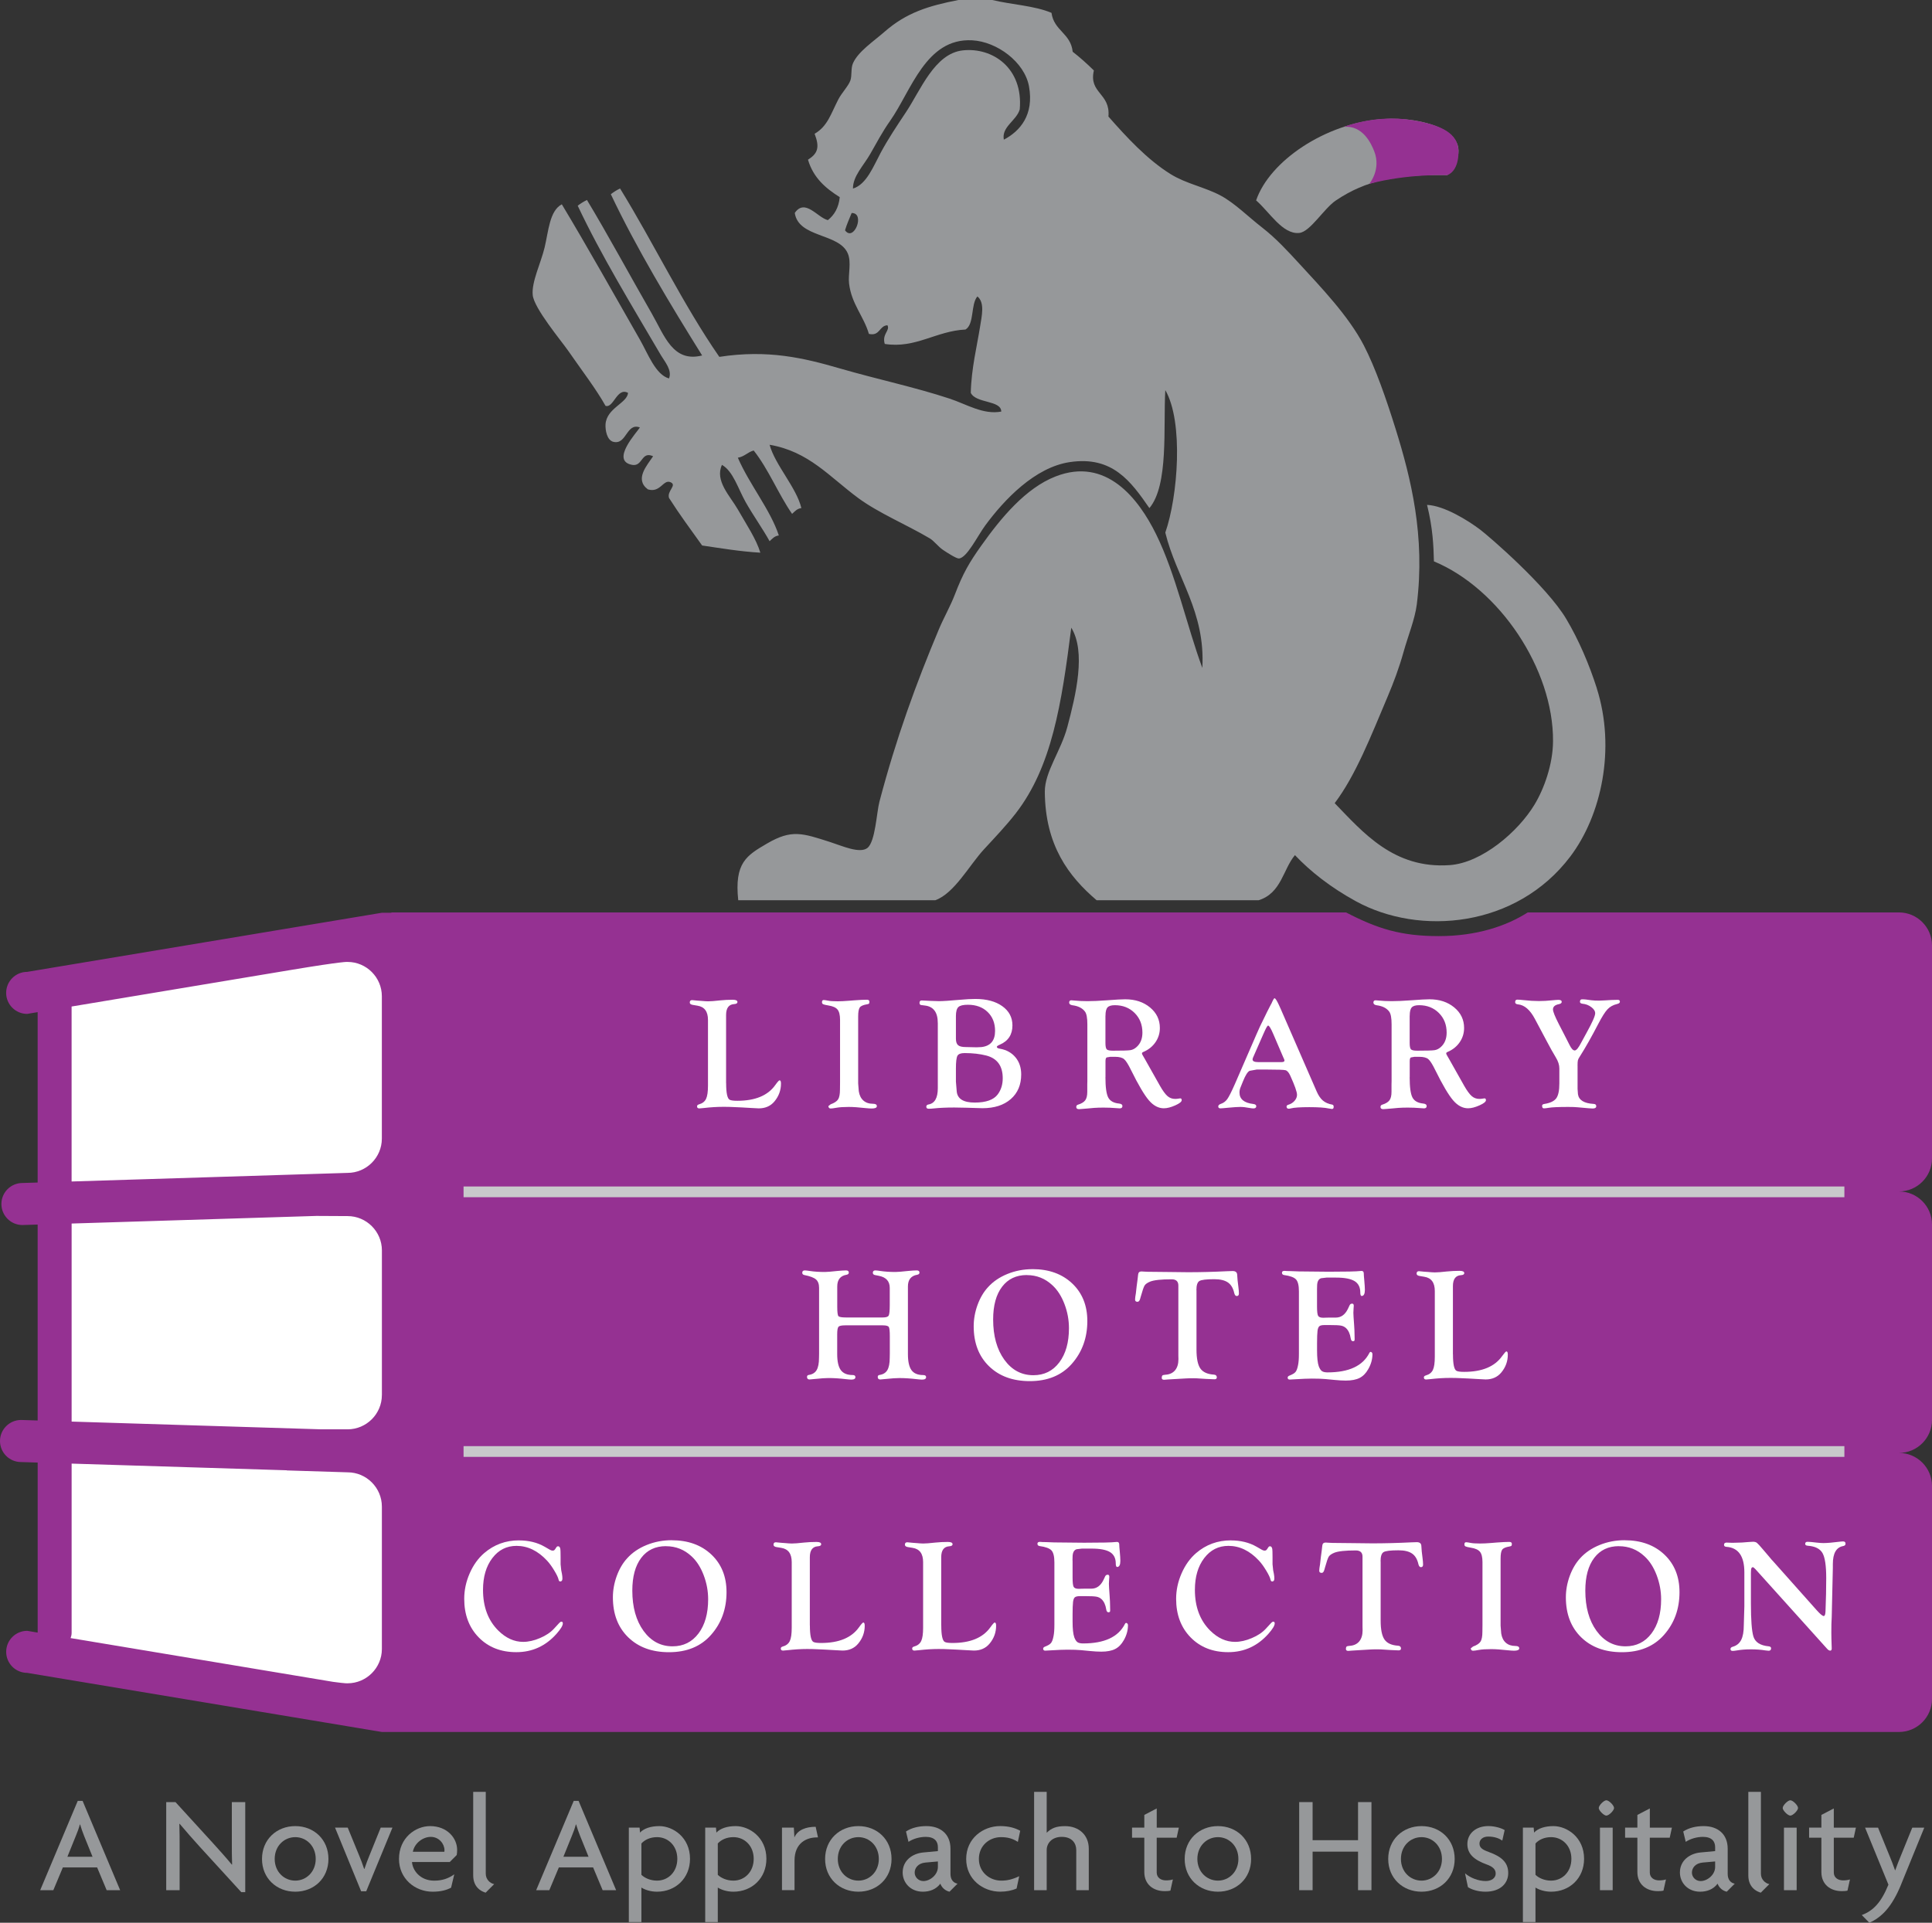
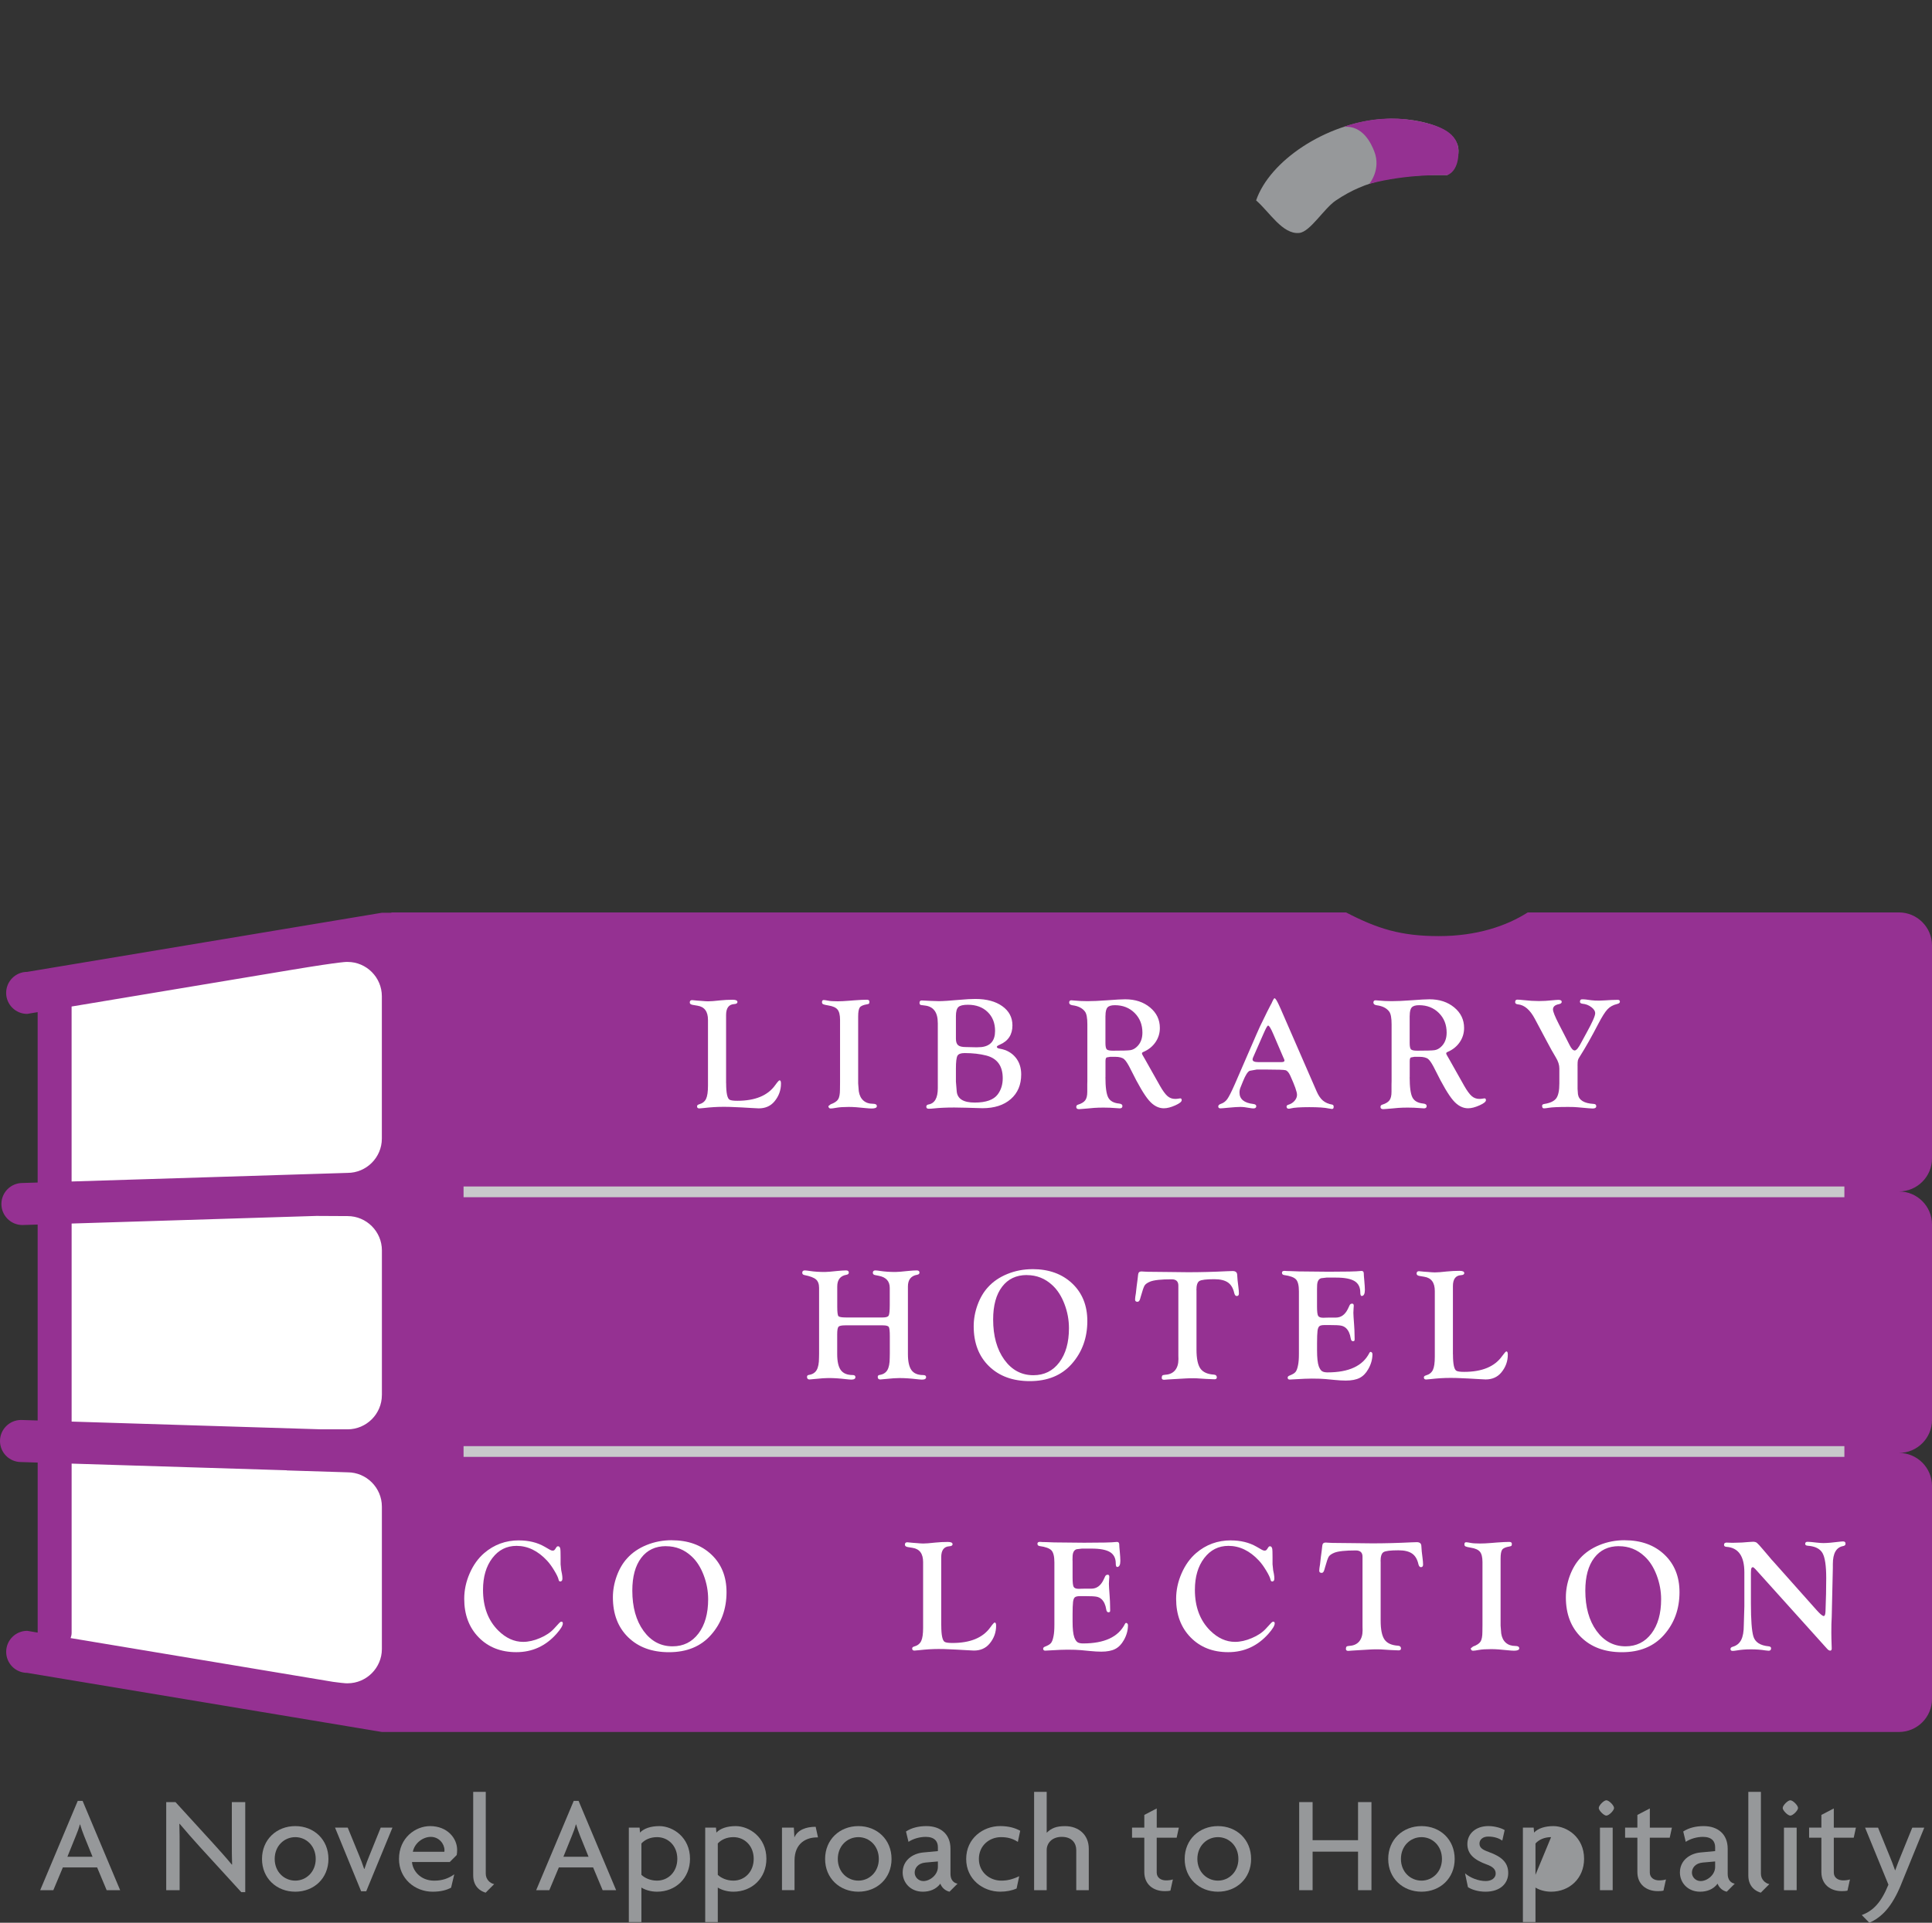
<svg xmlns="http://www.w3.org/2000/svg" id="Layer_1" data-name="Layer 1" viewBox="0 0 70.318 70">
  <rect x="0" y="0" width="70.318" height="70" fill="#333333" stroke="none" />
  <defs>
    <style>
      .cls-1 {
        fill: #953192;
      }

      .cls-1, .cls-2, .cls-3, .cls-4 {
        stroke-width: 0px;
      }

      .cls-2 {
        fill: #fff;
      }

      .cls-3 {
        fill: #c8c9cb;
      }

      .cls-4 {
        fill: #96989a;
      }
    </style>
  </defs>
-   <path class="cls-4" d="M58.116,25.049c-.274-.857-.651-1.745-1.109-2.515-.713-1.199-2.813-3.01-3.131-3.25-.465-.351-1.317-.875-1.936-.903.212.857.235,1.485.25,2.056,2.372.984,4.354,3.916,4.335,6.551-.005.837-.325,1.729-.674,2.305-.595.986-1.91,2.116-3.082,2.202-2.042.147-3.168-1.201-4.191-2.255.764-1.012,1.313-2.426,1.927-3.878.216-.509.42-1.054.579-1.625.162-.581.413-1.19.482-1.729.314-2.484-.211-4.596-.771-6.394-.339-1.086-.731-2.216-1.156-3.039-.552-1.066-1.554-2.111-2.36-2.988-.422-.457-.835-.91-1.35-1.31-.497-.386-.987-.879-1.492-1.152-.58-.313-1.259-.431-1.831-.786-.856-.533-1.607-1.35-2.263-2.096.077-.859-.723-.842-.53-1.678-.244-.24-.498-.469-.771-.681-.07-.675-.682-.761-.771-1.416-.624-.264-1.458-.298-2.168-.471h-1.204c-1.109.215-1.908.464-2.698,1.154-.415.362-.97.728-1.156,1.152-.084.193-.03.442-.095.629-.072.2-.309.442-.435.681-.273.526-.39.981-.866,1.257.191.495.117.717-.241.944.194.662.647,1.043,1.156,1.363-.04.391-.201.653-.433.837-.38-.095-.831-.804-1.204-.262.132.91,1.607.73,1.927,1.469.144.329.008.768.049,1.101.089.748.533,1.186.722,1.834.405.091.37-.297.674-.315.107.195-.207.315-.097.68,1.117.178,1.873-.475,2.939-.524.329-.2.184-.919.433-1.205.279.226.157.715.097,1.101-.107.682-.319,1.528-.338,2.409.189.391,1.109.262,1.109.682-.661.122-1.261-.268-1.878-.471-1.278-.422-2.607-.697-3.999-1.101-1.301-.378-2.614-.693-4.384-.42-1.325-1.912-2.377-4.121-3.613-6.13-.122.058-.234.129-.336.209.922,1.949,2.161,4.007,3.323,5.87-1.062.269-1.371-.721-1.83-1.521-.766-1.332-1.624-2.92-2.362-4.14-.122.06-.234.129-.336.209.845,1.796,1.977,3.648,3.034,5.452.132.224.41.535.289.837-.49-.135-.768-.903-1.06-1.414-.907-1.583-1.893-3.348-2.842-4.926-.447.235-.483.974-.626,1.572-.137.57-.478,1.25-.433,1.729.044.48,1.03,1.654,1.3,2.043.514.742,1.009,1.383,1.35,1.993.296.096.413-.688.818-.473-.02.373-.788.555-.818,1.154-.01.186.044.571.288.63.485.115.47-.71.963-.524-.105.173-1.08,1.208-.288,1.361.398.078.33-.513.769-.313-.217.329-.687.835-.192,1.205.453.142.56-.369.82-.262.263.109-.135.318-.048.577.381.599.796,1.159,1.204,1.729.694.102,1.373.218,2.119.262-.146-.491-.507-1.026-.818-1.572-.286-.497-.848-1.046-.579-1.625.411.235.584.864.866,1.363.279.491.619.966.868,1.416.095-.087.177-.191.336-.209-.309-.941-1.065-1.845-1.492-2.831.237-.036.358-.204.577-.262.543.686.893,1.579,1.397,2.307.097-.087.179-.191.338-.211-.179-.75-.96-1.574-1.156-2.305,1.427.246,2.161,1.152,3.226,1.94.737.544,1.775.977,2.602,1.467.16.095.301.297.482.42.136.093.487.318.577.313.291-.013.682-.823.963-1.205.689-.935,1.805-2.118,3.083-2.305,1.549-.228,2.216.702,2.89,1.676.707-.841.502-2.944.579-4.296.672,1.161.458,3.874,0,5.188.408,1.663,1.462,2.868,1.348,4.926-.562-1.516-.96-3.403-1.686-4.873-.634-1.286-1.81-2.822-3.66-2.096-1.087.426-1.979,1.503-2.698,2.515-.437.615-.667,1.006-.963,1.782-.162.422-.405.846-.579,1.259-.835,1.989-1.555,3.959-2.168,6.289-.102.389-.146,1.443-.433,1.676-.276.224-.938-.078-1.348-.209-1.022-.326-1.408-.477-2.313.053-.747.436-1.186.704-1.044,2.061h7.176c.694-.255,1.23-1.267,1.767-1.851.39-.422.814-.868,1.157-1.31,1.314-1.696,1.669-3.974,2.022-6.76.54.879.172,2.433-.144,3.616-.232.873-.824,1.63-.819,2.358.013,1.948.868,3.081,1.886,3.948h5.898c.83-.262.884-1.125,1.32-1.642.557.589,1.289,1.169,2.216,1.678,2.323,1.274,5.846.963,7.804-1.625,1.135-1.5,1.664-3.932.964-6.132ZM30.756,8.385c.065-.226.159-.422.241-.63.508-.011.08,1.073-.241.63ZM36.536,5.084c-.089-.471.458-.686.579-1.101.132-1.514-.997-2.265-2.071-2.149-1.03.111-1.54,1.456-2.072,2.253-.333.5-.652.979-.915,1.468-.271.506-.52,1.161-1.012,1.31-.005-.448.376-.822.627-1.257.229-.399.438-.802.723-1.206.773-1.097,1.299-3.021,2.985-2.935.905.047,1.91.79,2.072,1.678.187,1.034-.321,1.629-.917,1.94Z" />
  <path class="cls-4" d="M50.317,4.334c1.441-.105,3.7.462,2.36,2.041-1.86-.027-2.946.178-4.053.921-.435.29-.935,1.141-1.332,1.184-.607.069-1.095-.773-1.574-1.184.49-1.433,2.515-2.809,4.599-2.963Z" />
  <polygon class="cls-2" points="1.868 35.969 14.91 34.149 14.91 61.827 1.868 60.538 1.868 35.969" />
  <path class="cls-1" d="M70.318,42.177v-7.759c0-.66-.54-1.2-1.2-1.2h-13.514c-.769.492-1.852.862-3.236.862h0c-1.373,0-2.228-.265-3.376-.862H14.264l-.039.012h-.327l-12.909,2.152c-.422,0-.765.343-.765.765s.342.765.765.765l.381-.064v6.203l-.554.017c-.423,0-.765.343-.765.765s.343.765.765.765l.554-.017v7.133l-.606-.019C.343,51.697,0,52.04,0,52.462s.343.765.765.765l.606.019v6.19l-.381-.064c-.422,0-.765.343-.765.765s.342.765.765.765l12.909,2.152h55.219c.66,0,1.2-.54,1.2-1.2v-7.759c0-.66-.54-1.2-1.2-1.2.66,0,1.2-.54,1.2-1.2v-7.119c0-.66-.54-1.2-1.2-1.2.66,0,1.2-.54,1.2-1.2ZM2.606,36.643l7.971-1.329c1.97-.328,2.073-.294,2.073-.294.687,0,1.248.562,1.248,1.248v5.184c0,.687-.562,1.248-1.248,1.248l-2.214.069h0s-7.83.244-7.83.244v-6.37ZM13.899,60.034c0,.687-.562,1.248-1.248,1.248,0,0-.041.013-.528-.053l-9.553-1.593c.022-.06.037-.124.037-.191v-6.161l7.83.243v.005l2.214.069c.687,0,1.248.562,1.248,1.248v5.184ZM13.899,50.788c0,.687-.562,1.248-1.248,1.248h-.955l-9.089-.282v-7.21l8.91-.277,1.135.006c.687,0,1.248.562,1.248,1.248v5.267Z" />
  <rect class="cls-3" x="16.872" y="52.648" width="50.257" height=".391" />
  <g>
    <path class="cls-4" d="M3.882,68.814l-.347-.829h-1.247l-.347.829h-.478l1.367-3.252h.176l1.367,3.252h-.493ZM3.052,66.813c-.045-.106-.095-.257-.136-.392h-.01c-.035.135-.09.286-.136.392l-.317.784h.915l-.317-.784Z" />
    <path class="cls-4" d="M8.78,68.884l-1.503-1.644c-.241-.262-.518-.583-.739-.844l-.01.005c.01.291.01.563.01.804v1.609h-.488v-3.207h.337l1.377,1.508c.186.206.478.528.674.769l.01-.005c-.01-.246-.01-.523-.01-.754v-1.518h.488v3.278h-.146Z" />
    <path class="cls-4" d="M10.747,68.869c-.679,0-1.211-.488-1.211-1.191,0-.709.533-1.197,1.211-1.197s1.207.487,1.207,1.197c0,.704-.528,1.191-1.207,1.191ZM10.747,66.883c-.402,0-.749.317-.749.794,0,.472.347.789.749.789.397,0,.744-.317.744-.789,0-.478-.347-.794-.744-.794Z" />
    <path class="cls-4" d="M13.33,68.854h-.186l-.95-2.318h.462l.412,1.006c.06.146.131.327.186.498h.01c.055-.171.126-.352.186-.498l.407-1.006h.427l-.955,2.318Z" />
    <path class="cls-4" d="M16.625,67.532l-.257.257h-1.372c.015.281.277.678.809.678.291,0,.518-.08.729-.231l-.116.487c-.161.085-.367.146-.674.146-.649,0-1.222-.483-1.222-1.191,0-.774.603-1.197,1.131-1.197.628,0,.985.442.985.865,0,.07-.005.136-.015.186ZM15.68,66.873c-.286,0-.593.226-.654.543h1.146c.005-.02.005-.04.005-.06,0-.226-.196-.483-.498-.483Z" />
    <path class="cls-4" d="M17.676,68.904c-.151-.04-.453-.191-.453-.628v-3.041h.457v2.981c0,.211.166.352.307.377l-.312.312Z" />
    <path class="cls-4" d="M21.934,68.814l-.347-.829h-1.247l-.347.829h-.478l1.367-3.252h.176l1.367,3.252h-.493ZM21.105,66.813c-.045-.106-.095-.257-.136-.392h-.01c-.035.135-.09.286-.136.392l-.317.784h.915l-.317-.784Z" />
    <path class="cls-4" d="M23.913,68.869c-.246,0-.452-.076-.568-.151v1.257h-.458v-3.439h.392l.015.181c.141-.151.392-.236.704-.236.488,0,1.116.402,1.116,1.191,0,.704-.523,1.197-1.202,1.197ZM23.913,66.883c-.246,0-.447.095-.568.231v1.141c.121.116.327.211.568.211.407,0,.739-.317.739-.794,0-.473-.332-.789-.739-.789Z" />
    <path class="cls-4" d="M26.693,68.869c-.246,0-.452-.076-.568-.151v1.257h-.458v-3.439h.392l.015.181c.141-.151.392-.236.704-.236.488,0,1.116.402,1.116,1.191,0,.704-.523,1.197-1.202,1.197ZM26.693,66.883c-.246,0-.447.095-.568.231v1.141c.121.116.327.211.568.211.407,0,.739-.317.739-.794,0-.473-.332-.789-.739-.789Z" />
    <path class="cls-4" d="M29.727,66.893c-.367,0-.809.196-.809.844v1.076h-.457v-2.277h.432l.02.357c.121-.281.432-.387.774-.387l.085.387h-.045Z" />
    <path class="cls-4" d="M31.242,68.869c-.679,0-1.211-.488-1.211-1.191,0-.709.533-1.197,1.211-1.197s1.207.487,1.207,1.197c0,.704-.528,1.191-1.207,1.191ZM31.242,66.883c-.402,0-.749.317-.749.794,0,.472.347.789.749.789.397,0,.744-.317.744-.789,0-.478-.347-.794-.744-.794Z" />
    <path class="cls-4" d="M34.558,68.869c-.156-.035-.282-.151-.332-.292-.161.211-.392.292-.638.292-.453,0-.734-.332-.734-.699,0-.442.362-.693.749-.729l.533-.05v-.146c0-.206-.121-.372-.442-.372-.226,0-.462.071-.628.181l-.091-.377c.206-.136.468-.196.744-.196.508,0,.875.286.875.824v.92c0,.206.111.327.257.352l-.292.292ZM34.136,67.768l-.453.04c-.271.025-.392.201-.392.367,0,.161.136.307.317.307.241,0,.528-.226.528-.513v-.201Z" />
    <path class="cls-4" d="M37.045,67.054c-.206-.131-.392-.171-.613-.171-.417,0-.804.302-.804.794,0,.487.397.789.814.789.211,0,.397-.04.654-.161l-.095.447c-.166.075-.372.116-.598.116-.624,0-1.237-.447-1.237-1.191,0-.749.613-1.197,1.237-1.197.302,0,.538.065.729.171l-.085.403Z" />
    <path class="cls-4" d="M39.172,68.814v-1.463c0-.236-.146-.478-.528-.478-.367,0-.548.241-.548.478v1.463h-.458v-3.579h.458s0,1.498,0,1.488c.166-.161.337-.241.668-.241.498,0,.864.317.864.824v1.508h-.457Z" />
    <path class="cls-4" d="M42.824,66.903h-.724v1.267c0,.186.151.287.337.287.095,0,.181-.01.252-.035l-.09.407c-.05.015-.116.02-.206.02-.412,0-.744-.241-.744-.694v-1.252h-.447v-.367h.447v-.462l.452-.236v.699h.805l-.08.367Z" />
    <path class="cls-4" d="M44.329,68.869c-.678,0-1.211-.488-1.211-1.191,0-.709.533-1.197,1.211-1.197s1.207.487,1.207,1.197c0,.704-.528,1.191-1.207,1.191ZM44.329,66.883c-.402,0-.749.317-.749.794,0,.472.347.789.749.789.397,0,.744-.317.744-.789,0-.478-.347-.794-.744-.794Z" />
    <path class="cls-4" d="M49.428,68.814v-1.403h-1.654v1.403h-.488v-3.207h.488v1.387h1.654v-1.387h.488v3.207h-.488Z" />
    <path class="cls-4" d="M51.738,68.869c-.679,0-1.212-.488-1.212-1.191,0-.709.533-1.197,1.212-1.197s1.207.487,1.207,1.197c0,.704-.528,1.191-1.207,1.191ZM51.738,66.883c-.402,0-.749.317-.749.794,0,.472.347.789.749.789.397,0,.744-.317.744-.789,0-.478-.347-.794-.744-.794Z" />
    <path class="cls-4" d="M54.066,68.869c-.266,0-.503-.076-.638-.166l-.106-.503c.186.161.478.281.754.281.216,0,.362-.116.362-.271,0-.161-.116-.257-.327-.332-.453-.166-.704-.377-.704-.744,0-.382.312-.654.764-.654.262,0,.508.09.593.146l-.086.382c-.101-.07-.266-.146-.513-.146-.191,0-.317.106-.317.257,0,.146.106.221.332.302.458.166.714.372.714.769,0,.367-.276.679-.829.679Z" />
-     <path class="cls-4" d="M56.454,68.869c-.246,0-.453-.076-.568-.151v1.257h-.458v-3.439h.392l.015.181c.14-.151.392-.236.704-.236.488,0,1.116.402,1.116,1.191,0,.704-.523,1.197-1.202,1.197ZM56.454,66.883c-.246,0-.447.095-.568.231v1.141c.121.116.327.211.568.211.407,0,.739-.317.739-.794,0-.473-.332-.789-.739-.789Z" />
+     <path class="cls-4" d="M56.454,68.869c-.246,0-.453-.076-.568-.151v1.257h-.458v-3.439h.392l.015.181c.14-.151.392-.236.704-.236.488,0,1.116.402,1.116,1.191,0,.704-.523,1.197-1.202,1.197ZM56.454,66.883c-.246,0-.447.095-.568.231v1.141Z" />
    <path class="cls-4" d="M58.465,66.099c-.09,0-.276-.186-.276-.277,0-.095.186-.281.276-.281.095,0,.281.186.281.281,0,.09-.186.277-.281.277ZM58.233,68.814v-2.277h.463v2.277h-.463Z" />
    <path class="cls-4" d="M60.771,66.903h-.724v1.267c0,.186.151.287.337.287.095,0,.181-.01.251-.035l-.09.407c-.05.015-.116.02-.206.02-.412,0-.744-.241-.744-.694v-1.252h-.447v-.367h.447v-.462l.453-.236v.699h.804l-.08.367Z" />
    <path class="cls-4" d="M62.847,68.869c-.156-.035-.282-.151-.332-.292-.161.211-.392.292-.638.292-.453,0-.734-.332-.734-.699,0-.442.362-.693.749-.729l.533-.05v-.146c0-.206-.121-.372-.442-.372-.226,0-.463.071-.628.181l-.091-.377c.207-.136.468-.196.744-.196.508,0,.874.286.874.824v.92c0,.206.111.327.257.352l-.291.292ZM62.425,67.768l-.453.04c-.272.025-.392.201-.392.367,0,.161.135.307.317.307.241,0,.528-.226.528-.513v-.201Z" />
    <path class="cls-4" d="M64.086,68.904c-.151-.04-.453-.191-.453-.628v-3.041h.458v2.981c0,.211.166.352.307.377l-.312.312Z" />
    <path class="cls-4" d="M65.161,66.099c-.091,0-.277-.186-.277-.277,0-.095.186-.281.277-.281.095,0,.281.186.281.281,0,.09-.186.277-.281.277ZM64.93,68.814v-2.277h.462v2.277h-.462Z" />
    <path class="cls-4" d="M67.468,66.903h-.724v1.267c0,.186.151.287.337.287.095,0,.181-.01.251-.035l-.09.407c-.05.015-.116.02-.206.02-.412,0-.744-.241-.744-.694v-1.252h-.447v-.367h.447v-.462l.452-.236v.699h.805l-.08.367Z" />
    <path class="cls-4" d="M69.2,68.592c-.342.839-.714,1.207-1.162,1.408l-.276-.281c.417-.156.704-.453.97-1.106l-.85-2.076h.472l.422,1.036c.061.145.131.327.196.513h.01c.06-.176.13-.347.191-.498l.427-1.051h.437l-.839,2.056Z" />
  </g>
  <rect class="cls-3" x="16.872" y="43.195" width="50.257" height=".391" />
  <g>
    <path class="cls-2" d="M26.429,39.437c0,.357.043.557.129.601.048.025.141.037.28.037.648,0,1.107-.19,1.378-.571.083-.116.136-.174.157-.174.035,0,.052.039.052.118,0,.243-.079.46-.238.651-.14.168-.33.252-.571.252-.05,0-.141-.005-.272-.014-.034-.002-.149-.008-.344-.02l-.313-.014c-.105-.006-.225-.008-.359-.008-.222,0-.461.014-.717.044-.078.009-.131.014-.158.014-.056,0-.083-.025-.083-.076,0-.035.025-.059.074-.073.123-.034.207-.101.254-.199.047-.098.07-.259.07-.482v-2.392c0-.305-.127-.478-.382-.518l-.172-.029c-.073-.012-.109-.041-.109-.087,0-.058.029-.087.086-.087.019,0,.047.003.083.008.027.002.064.006.112.011l.124.008c.117.011.204.017.261.017.092,0,.238-.011.44-.034.149-.015.302-.023.457-.023.115,0,.172.027.172.082,0,.047-.041.072-.123.076-.193.013-.29.146-.29.398v2.486Z" />
    <path class="cls-2" d="M31.234,39.442l.023.287c.023.147.079.26.168.338.089.078.205.117.349.117.094,0,.14.029.14.087,0,.056-.062.085-.186.085-.053,0-.13-.005-.229-.015-.249-.028-.45-.042-.605-.042-.191,0-.342.01-.453.03-.096.018-.165.027-.207.027-.042,0-.069-.02-.08-.062l-.006-.023.083-.067c.138-.05.229-.11.274-.182.045-.072.067-.19.067-.357l.003-.255v-2.282c0-.176-.031-.301-.092-.375-.061-.074-.173-.124-.336-.149-.097-.016-.16-.031-.188-.045-.028-.014-.042-.039-.042-.074,0-.054.023-.081.069-.078.034.002.086.009.155.023.069.015.185.023.347.023.107,0,.24-.006.399-.019l.209-.016c.197-.015.348-.022.453-.022.063,0,.095.023.095.07,0,.035-.005.058-.014.07s-.034.02-.072.026c-.138.023-.226.061-.265.115s-.059.162-.059.327v2.439Z" />
    <path class="cls-2" d="M34.132,37.24c0-.386-.157-.597-.47-.633l-.132-.017c-.042-.004-.063-.031-.063-.082,0-.056.027-.085.08-.085l.072.003.215.011c.178.008.292.011.341.011.138,0,.389-.016.755-.049.226-.021.416-.031.571-.031.407,0,.734.088.979.263s.369.408.369.7c0,.335-.153.569-.459.701-.071.031-.107.056-.109.078-.002.034.035.057.112.069.239.042.428.147.567.314.139.167.208.375.208.623,0,.378-.127.677-.38.898-.254.221-.596.331-1.029.331l-.582-.017-.447-.008c-.287,0-.535.011-.746.034-.065.008-.126.011-.184.011s-.086-.025-.086-.076c0-.043.026-.069.078-.079.227-.038.341-.236.341-.593v-2.377ZM34.792,36.992v.823c0,.113.027.192.08.237.053.045.147.067.281.067l.396.009.178-.009c.327-.04.49-.236.49-.588,0-.285-.091-.515-.272-.69-.182-.175-.421-.262-.717-.262-.172,0-.288.028-.347.084-.059.056-.089.166-.089.329ZM34.792,38.901v.475l.009.109.02.243c.023.275.241.412.655.412.408,0,.687-.098.836-.295.123-.164.184-.361.184-.59,0-.449-.2-.724-.601-.828-.232-.059-.494-.089-.787-.089-.138,0-.225.033-.261.099-.036.066-.055.22-.055.463Z" />
    <path class="cls-2" d="M40.234,39.216c0,.363.034.609.101.738.067.129.199.203.396.222.08.008.121.039.121.093s-.033.082-.098.082c-.021,0-.06-.003-.117-.008-.164-.014-.323-.02-.476-.02-.128,0-.242.004-.341.011l-.241.022-.192.016c-.054.006-.091.008-.112.008-.069,0-.103-.026-.103-.079,0-.043.019-.07.057-.082.13-.04.22-.094.27-.162.05-.068.074-.171.074-.311v-.272l.003-.112v-2.072c0-.229-.028-.383-.086-.461-.094-.128-.247-.205-.459-.232-.078-.012-.117-.045-.117-.099s.027-.081.08-.081c.021,0,.056.003.103.008.147.015.309.023.485.023.193,0,.427-.011.703-.031.323-.025.546-.037.668-.037.364,0,.665.099.904.297s.358.447.358.748c0,.189-.053.362-.159.517-.106.155-.252.273-.438.353-.038.015-.056.034-.054.057.002.019.011.042.028.069.017.027.043.072.078.135l.255.453.296.525c.101.178.192.301.271.37.079.069.173.103.28.103.044,0,.085-.004.123-.011.023-.006.044-.009.063-.009.034,0,.052.022.052.066,0,.056-.078.119-.235.189s-.295.106-.416.106c-.196,0-.378-.096-.544-.29s-.382-.558-.647-1.096c-.103-.212-.188-.347-.255-.403s-.176-.085-.327-.085h-.178l-.129.023c-.029.015-.043.061-.043.137v.581ZM40.234,36.977v.993c0,.122.016.2.047.232.032.033.107.049.226.049.341,0,.553-.006.634-.019.082-.012.158-.051.229-.116.14-.126.21-.3.21-.522,0-.289-.094-.527-.283-.716-.189-.188-.429-.283-.72-.283-.13,0-.22.027-.268.082-.049.054-.073.154-.073.3Z" />
    <path class="cls-2" d="M46.614,36.733l1.305,2.995c.065.151.141.264.229.338.088.075.201.124.341.149.034.006.052.033.052.082,0,.053-.022.078-.066.076-.025-.002-.062-.008-.109-.017-.147-.033-.385-.049-.712-.049-.33,0-.554.015-.672.045-.029.008-.054.012-.075.012-.054,0-.081-.028-.081-.082,0-.027.021-.048.063-.062.092-.027.168-.074.228-.143s.09-.142.09-.218c0-.107-.083-.342-.249-.706-.052-.111-.108-.174-.17-.191-.062-.016-.282-.024-.66-.024h-.389l-.257.046c-.07.032-.151.158-.24.378l-.089.22c-.027.063-.04.127-.04.192,0,.24.168.38.505.418.073.01.108.038.106.085-.004.05-.038.076-.103.076-.034,0-.084-.006-.146-.017-.127-.025-.24-.037-.339-.037-.09,0-.236.01-.437.029-.15.015-.243.023-.279.023-.054,0-.08-.023-.08-.07,0-.039.027-.068.08-.088.103-.033.186-.092.248-.179.062-.087.155-.27.277-.548l.783-1.804c.063-.143.107-.241.132-.295l.267-.547.138-.269v.009c.062-.145.102-.218.123-.218.031,0,.083.08.158.241l.069.152ZM46.721,38.527l-.375-.875c-.089-.21-.153-.315-.191-.315-.023,0-.065.068-.126.203l-.054.12-.335.764-.031.071c-.014.029-.02.053-.02.075,0,.065.069.097.206.097h.847c.073,0,.109-.02.109-.06,0-.01-.005-.026-.014-.049l-.015-.031Z" />
    <path class="cls-2" d="M51.307,39.216c0,.363.034.609.101.738.067.129.199.203.396.222.08.008.121.039.121.093s-.033.082-.098.082c-.021,0-.06-.003-.117-.008-.164-.014-.323-.02-.476-.02-.128,0-.242.004-.341.011l-.241.022-.192.016c-.054.006-.091.008-.112.008-.069,0-.103-.026-.103-.079,0-.043.019-.07.057-.082.13-.04.22-.094.27-.162.05-.068.074-.171.074-.311v-.272l.003-.112v-2.072c0-.229-.028-.383-.086-.461-.094-.128-.247-.205-.459-.232-.078-.012-.117-.045-.117-.099s.027-.081.08-.081c.021,0,.056.003.103.008.147.015.309.023.485.023.193,0,.427-.011.703-.031.323-.025.546-.037.668-.037.364,0,.665.099.904.297s.358.447.358.748c0,.189-.053.362-.159.517-.106.155-.252.273-.438.353-.038.015-.056.034-.054.057.002.019.011.042.028.069.017.027.043.072.078.135l.255.453.296.525c.101.178.192.301.271.37.079.069.173.103.28.103.044,0,.085-.004.123-.011.023-.006.044-.009.063-.009.034,0,.052.022.052.066,0,.056-.078.119-.235.189s-.295.106-.416.106c-.196,0-.378-.096-.544-.29s-.382-.558-.647-1.096c-.103-.212-.188-.347-.255-.403s-.176-.085-.327-.085h-.178l-.129.023c-.029.015-.043.061-.043.137v.581ZM51.307,36.977v.993c0,.122.016.2.047.232.032.033.107.049.226.049.341,0,.553-.006.634-.019.082-.012.158-.051.229-.116.14-.126.21-.3.21-.522,0-.289-.094-.527-.283-.716-.189-.188-.429-.283-.72-.283-.13,0-.22.027-.268.082-.049.054-.073.154-.073.3Z" />
    <path class="cls-2" d="M57.418,38.797v.845l.014.195c.033.216.224.333.574.352.061.004.092.031.092.082,0,.056-.043.085-.129.085-.046,0-.095-.003-.149-.009l-.407-.036c-.074-.008-.186-.012-.335-.012-.357,0-.595.011-.713.032-.078.013-.135.02-.172.02-.044,0-.066-.032-.066-.096,0-.035.027-.056.08-.064.214-.034.359-.103.435-.206.075-.103.113-.283.113-.539v-.547c0-.128-.042-.26-.126-.398-.1-.164-.209-.361-.33-.59l-.436-.819c-.174-.328-.378-.504-.611-.527-.071-.006-.106-.033-.106-.082,0-.06.027-.09.08-.09.048,0,.122.006.224.017.206.023.393.034.561.034.155,0,.312-.009.472-.026.118-.011.198-.017.238-.017.08,0,.12.025.12.073,0,.041-.033.068-.097.082-.147.028-.221.092-.221.192,0,.08.07.256.209.527l.224.435c.092.176.148.286.169.332.065.134.128.201.189.201s.141-.098.24-.292c.025-.05.089-.166.191-.35.209-.378.314-.615.314-.71,0-.08-.047-.156-.141-.226-.094-.071-.201-.112-.321-.123-.061-.008-.092-.031-.092-.07,0-.06.025-.091.075-.091.054,0,.102.003.146.008l.19.026c.075.01.17.014.287.014.063,0,.133-.003.21-.009l.241-.014c.062-.004.137-.006.227-.006.052,0,.078.022.078.067,0,.041-.034.069-.103.085-.143.034-.26.098-.348.192-.089.094-.201.271-.337.533-.243.468-.465.862-.668,1.181-.04.059-.065.107-.073.143-.009.036-.013.101-.013.195Z" />
    <path class="cls-2" d="M32.128,48.25h-1.359c-.136,0-.22.017-.251.053-.032.035-.047.129-.047.279v.713c0,.271.044.466.132.586.088.119.232.179.433.179.065,0,.098.025.098.076,0,.06-.05.09-.149.09-.034,0-.102-.006-.204-.017-.226-.027-.433-.04-.623-.04-.119,0-.276.011-.473.032-.117.013-.19.02-.221.02-.061,0-.092-.032-.092-.096,0-.041.024-.064.072-.07.13-.021.223-.08.28-.178.056-.098.085-.246.085-.444l.003-.155v-2.391c0-.139-.038-.242-.113-.308-.076-.066-.216-.119-.42-.159-.054-.011-.08-.04-.08-.084,0-.056.031-.085.092-.085.034,0,.097.007.189.021.155.024.337.036.545.036.071,0,.222-.012.453-.037.138-.013.242-.02.313-.02.069,0,.103.026.103.079,0,.043-.028.069-.083.079-.226.038-.338.181-.338.427v.736c0,.195.014.309.042.342.028.034.12.05.277.05h1.339c.117,0,.188-.023.214-.07.026-.047.039-.176.039-.389v-.617c0-.245-.135-.392-.404-.442l-.132-.026c-.053-.01-.08-.038-.08-.084,0-.056.031-.085.092-.085.034,0,.098.007.189.021.157.024.339.036.548.036.073,0,.224-.012.453-.037.138-.013.242-.02.313-.02.069,0,.103.026.103.079,0,.043-.028.069-.083.079-.226.038-.338.181-.338.427v2.46c0,.271.043.466.13.586s.229.179.426.179c.071,0,.106.025.106.076,0,.06-.05.09-.149.09-.034,0-.101-.006-.201-.017-.228-.027-.435-.04-.622-.04-.121,0-.279.011-.476.032-.117.013-.19.02-.221.02-.061,0-.092-.032-.092-.096,0-.041.024-.064.072-.07.13-.021.223-.08.28-.178.056-.097.085-.245.085-.444l.003-.155v-.63c0-.187-.012-.3-.037-.339-.025-.039-.097-.059-.215-.059Z" />
    <path class="cls-2" d="M37.578,46.204c.597,0,1.079.174,1.446.521.367.347.551.803.551,1.368,0,.614-.19,1.135-.568,1.562-.369.417-.878.626-1.526.626-.62,0-1.115-.182-1.486-.544s-.556-.847-.556-1.454c0-.26.047-.519.14-.776.094-.257.221-.473.382-.647.185-.205.421-.365.707-.481.286-.116.59-.174.911-.174ZM37.372,46.419c-.384,0-.685.143-.901.428s-.324.682-.324,1.19c0,.601.136,1.089.407,1.465.272.376.624.564,1.059.564.392,0,.706-.155.941-.466s.352-.726.352-1.246c0-.3-.054-.593-.163-.879-.109-.286-.254-.513-.436-.681-.264-.249-.576-.373-.935-.373Z" />
    <path class="cls-2" d="M43.548,46.973v2.16c0,.323.047.552.14.687.094.135.259.21.497.225.069.006.103.04.103.102,0,.045-.03.067-.089.067-.013,0-.037,0-.072-.003l-.215-.009-.358-.023c-.029-.002-.067-.003-.115-.003-.111,0-.211.003-.298.008l-.634.037c-.067.008-.113.011-.138.011-.059,0-.088-.025-.086-.076.002-.043.011-.07.028-.083.017-.013.055-.021.112-.025.149-.01.264-.064.346-.162.081-.098.122-.233.122-.403l-.003-.135v-2.547c0-.151-.082-.227-.244-.227-.382,0-.643.028-.783.084-.101.042-.169.09-.202.143s-.078.184-.136.393l-.023.081c-.021.079-.054.118-.098.118-.063,0-.093-.03-.089-.089.002-.053.011-.128.029-.224l.028-.25.034-.255.02-.175c.008-.075.048-.112.121-.112.019,0,.051.002.097.006.075.006.181.008.319.008l.585.006.697.008c.449,0,.925-.012,1.428-.037.1-.004.163-.006.192-.006.105,0,.161.044.166.132l.015.207c.002.033.011.11.028.232.013.101.02.183.02.244,0,.063-.026.095-.078.095-.044,0-.074-.036-.092-.109-.04-.179-.117-.308-.231-.386s-.279-.118-.495-.118c-.291,0-.472.022-.544.067-.072.045-.107.156-.107.334Z" />
    <path class="cls-2" d="M47.935,46.942v.622c0,.178.013.291.039.338.026.048.089.072.188.072l.086-.003.126-.003h.244c.19,0,.336-.104.439-.313l.066-.14c.017-.034.046-.053.086-.055.042-.002.063.024.063.078,0,.015-.003.058-.008.126-.004.05-.006.092-.006.126,0,.062.009.205.026.431.011.147.017.276.017.385l.003.147c0,.027-.003.045-.009.055-.007.011-.023.018-.046.02-.048.004-.077-.032-.089-.109-.025-.163-.082-.286-.172-.37-.05-.046-.111-.075-.182-.089-.072-.014-.206-.02-.403-.02h-.195c-.092,0-.155.014-.188.042s-.056.084-.067.168c-.011.095-.017.246-.017.453v.258c0,.269.021.463.063.581.033.086.071.144.115.175.044.031.112.046.204.046.777,0,1.284-.236,1.523-.709.013-.023.025-.035.034-.037.019-.004.037.003.053.019.016.016.024.037.024.062,0,.188-.051.37-.152.546-.084.15-.189.257-.315.321s-.294.096-.502.096c-.122,0-.258-.008-.407-.023l-.333-.032c-.123-.011-.288-.017-.497-.017-.14,0-.352.008-.637.026-.078.006-.135.009-.169.009-.046,0-.071-.022-.074-.064-.002-.035.019-.062.063-.079.109-.042.183-.086.223-.133.039-.047.07-.13.093-.251.021-.101.031-.239.031-.412v-2.271c0-.214-.035-.359-.105-.435s-.214-.13-.435-.16c-.051-.008-.077-.036-.077-.085,0-.045.031-.067.095-.067.013,0,.042.002.086.006.034.002.082.003.141.003l.29.011,1.087.011c.625,0,1.011-.008,1.156-.026.016-.002.029-.003.04-.003.056,0,.083.032.083.095,0,.044.006.123.017.235.015.166.023.286.023.358,0,.145-.038.22-.112.224-.036.002-.055-.04-.055-.127,0-.19-.069-.328-.208-.414-.139-.085-.363-.128-.673-.128h-.35l-.195.023c-.098.031-.146.127-.146.29l-.003.118Z" />
    <path class="cls-2" d="M52.883,49.306c0,.357.043.557.129.601.047.025.141.037.28.037.648,0,1.107-.19,1.378-.571.084-.116.136-.174.157-.174.035,0,.052.039.052.118,0,.243-.079.46-.238.651-.14.168-.33.252-.57.252-.05,0-.141-.005-.273-.014-.034-.002-.149-.008-.344-.02l-.313-.014c-.105-.006-.225-.008-.359-.008-.222,0-.461.014-.717.044-.078.009-.131.014-.158.014-.056,0-.083-.025-.083-.076,0-.035.025-.059.074-.073.123-.034.207-.101.254-.199.047-.098.07-.259.07-.482v-2.392c0-.305-.127-.478-.382-.518l-.172-.029c-.073-.012-.109-.041-.109-.087,0-.058.029-.087.086-.087.019,0,.047.003.083.008.027.002.064.006.112.011l.124.008c.117.011.204.017.261.017.092,0,.239-.011.44-.034.15-.015.302-.023.457-.023.115,0,.172.027.172.082,0,.047-.041.072-.123.076-.193.013-.29.146-.29.398v2.486Z" />
    <path class="cls-2" d="M18.887,56.08c.358,0,.669.076.935.229l.189.109c.038.023.073.034.103.034.038,0,.067-.015.086-.046l.06-.089c.01-.016.027-.023.052-.023.059,0,.089.062.089.186l.003.209v.261l.023.218.026.129c.011.063.017.119.017.169,0,.073-.027.109-.08.109-.031,0-.051-.023-.06-.068-.015-.073-.068-.184-.159-.334-.091-.15-.177-.268-.26-.356-.333-.359-.704-.538-1.111-.538-.362,0-.656.149-.881.446-.226.296-.339.682-.339,1.155,0,.619.185,1.112.554,1.481.277.275.58.413.907.413.193,0,.398-.046.614-.139.216-.092.387-.207.511-.344l.187-.203c.027-.031.053-.047.077-.049.036-.002.055.019.055.063,0,.078-.075.204-.227.376-.396.447-.884.671-1.466.671-.562,0-1.019-.18-1.37-.539-.351-.36-.526-.828-.526-1.403,0-.315.066-.624.198-.926.132-.302.308-.548.528-.738.361-.31.783-.464,1.265-.464Z" />
    <path class="cls-2" d="M24.446,56.074c.597,0,1.079.174,1.446.521.367.347.551.804.551,1.368,0,.614-.189,1.135-.568,1.561-.369.417-.878.626-1.526.626-.62,0-1.115-.182-1.486-.544s-.556-.847-.556-1.454c0-.26.047-.519.14-.776.094-.257.221-.473.382-.648.185-.205.421-.365.707-.481.286-.116.59-.174.911-.174ZM24.239,56.289c-.384,0-.685.142-.901.427s-.324.682-.324,1.191c0,.6.136,1.089.407,1.465.272.375.624.564,1.059.564.392,0,.706-.156.941-.466s.353-.726.353-1.246c0-.301-.054-.593-.163-.879s-.254-.513-.436-.681c-.264-.249-.576-.373-.935-.373Z" />
-     <path class="cls-2" d="M29.477,59.176c0,.357.043.557.129.601.048.025.141.037.28.037.648,0,1.107-.19,1.378-.571.083-.116.136-.174.157-.174.035,0,.052.039.052.118,0,.243-.079.46-.238.651-.14.168-.33.252-.571.252-.05,0-.141-.005-.272-.014-.034-.002-.149-.009-.344-.02l-.313-.014c-.105-.006-.225-.009-.359-.009-.222,0-.461.015-.717.044-.078.009-.131.014-.158.014-.056,0-.083-.025-.083-.076,0-.035.025-.06.074-.073.123-.034.207-.101.254-.199.047-.098.07-.259.07-.482v-2.392c0-.305-.127-.478-.382-.518l-.172-.028c-.073-.012-.109-.041-.109-.088,0-.058.029-.087.086-.087.019,0,.047.003.083.008.027.002.064.006.112.011l.124.009c.117.011.204.017.261.017.092,0,.238-.011.44-.034.149-.016.302-.023.457-.023.115,0,.172.027.172.082,0,.047-.041.072-.123.076-.193.013-.29.146-.29.398v2.486Z" />
    <path class="cls-2" d="M34.259,59.176c0,.357.043.557.129.601.048.025.141.037.28.037.648,0,1.107-.19,1.378-.571.083-.116.136-.174.157-.174.035,0,.052.039.052.118,0,.243-.079.46-.238.651-.14.168-.33.252-.571.252-.05,0-.141-.005-.272-.014-.034-.002-.149-.009-.344-.02l-.313-.014c-.105-.006-.225-.009-.359-.009-.222,0-.461.015-.717.044-.078.009-.131.014-.158.014-.056,0-.083-.025-.083-.076,0-.035.025-.06.074-.073.123-.034.207-.101.254-.199.047-.098.07-.259.07-.482v-2.392c0-.305-.127-.478-.382-.518l-.172-.028c-.073-.012-.109-.041-.109-.088,0-.058.029-.087.086-.087.019,0,.047.003.083.008.027.002.064.006.112.011l.124.009c.117.011.204.017.261.017.092,0,.238-.011.44-.034.149-.016.302-.023.457-.023.115,0,.172.027.172.082,0,.047-.041.072-.123.076-.193.013-.29.146-.29.398v2.486Z" />
    <path class="cls-2" d="M39.038,56.811v.622c0,.178.013.291.039.338s.089.072.188.072l.086-.003.126-.003h.244c.19,0,.336-.104.439-.313l.066-.14c.017-.034.046-.053.086-.055.042-.002.063.024.063.078,0,.015-.003.057-.009.126-.004.05-.006.092-.006.127,0,.062.009.205.026.431.011.147.017.276.017.385l.003.146c0,.027-.003.045-.009.055-.008.011-.023.018-.046.02-.048.004-.078-.033-.089-.109-.025-.163-.082-.286-.172-.37-.05-.046-.11-.075-.182-.089-.072-.014-.206-.02-.403-.02h-.195c-.092,0-.154.014-.188.041-.034.028-.056.084-.067.168-.011.095-.017.246-.017.453v.258c0,.269.021.463.063.581.033.086.071.144.115.175s.112.046.204.046c.776,0,1.284-.236,1.523-.709.013-.023.025-.035.034-.037.019-.004.037.002.053.019.016.016.024.037.024.062,0,.188-.05.37-.152.547-.084.15-.189.257-.315.321s-.294.096-.502.096c-.123,0-.258-.008-.408-.023l-.333-.032c-.122-.011-.288-.017-.496-.017-.14,0-.352.008-.637.026-.078.006-.135.009-.169.009-.046,0-.071-.022-.075-.065-.002-.035.019-.062.063-.079.109-.042.183-.086.222-.133.039-.047.07-.13.093-.251.021-.101.031-.239.031-.413v-2.271c0-.214-.035-.359-.105-.436-.07-.076-.215-.13-.435-.16-.051-.008-.077-.036-.077-.085,0-.045.031-.067.095-.067.013,0,.042.002.086.006.034.002.081.003.141.003l.29.011,1.087.011c.626,0,1.011-.008,1.156-.026.015-.002.029-.003.04-.003.055,0,.083.032.083.095,0,.044.006.123.017.235.016.166.023.285.023.358,0,.145-.037.22-.112.224-.037.002-.055-.04-.055-.127,0-.19-.069-.328-.208-.414-.139-.085-.363-.128-.673-.128h-.35l-.195.023c-.098.031-.146.127-.146.29l-.003.118Z" />
    <path class="cls-2" d="M44.798,56.08c.358,0,.669.076.935.229l.19.109c.038.023.073.034.103.034.038,0,.067-.015.086-.046l.061-.089c.01-.016.027-.023.051-.023.059,0,.089.062.089.186l.003.209v.261l.023.218.026.129c.011.063.017.119.017.169,0,.073-.027.109-.08.109-.031,0-.05-.023-.06-.068-.016-.073-.068-.184-.16-.334-.091-.15-.177-.268-.26-.356-.333-.359-.704-.538-1.111-.538-.362,0-.656.149-.882.446-.226.296-.339.682-.339,1.155,0,.619.185,1.112.554,1.481.277.275.58.413.907.413.193,0,.398-.046.614-.139.217-.092.387-.207.511-.344l.187-.203c.027-.031.052-.047.077-.049.037-.002.055.019.055.063,0,.078-.075.204-.227.376-.396.447-.884.671-1.465.671-.562,0-1.019-.18-1.37-.539-.351-.36-.526-.828-.526-1.403,0-.315.066-.624.198-.926.132-.302.308-.548.528-.738.361-.31.783-.464,1.265-.464Z" />
    <path class="cls-2" d="M50.251,56.842v2.16c0,.323.047.552.14.687.094.135.259.21.497.225.069.006.103.04.103.102,0,.045-.03.067-.089.067-.013,0-.037,0-.072-.003l-.215-.009-.358-.023c-.029-.002-.067-.003-.115-.003-.111,0-.211.003-.298.008l-.634.038c-.067.007-.113.011-.138.011-.059,0-.088-.026-.086-.076.002-.043.011-.07.028-.083.017-.013.055-.021.112-.025.149-.01.264-.064.346-.162.081-.098.122-.233.122-.403l-.003-.134v-2.547c0-.151-.082-.227-.244-.227-.382,0-.643.028-.783.084-.101.042-.169.089-.202.142s-.078.184-.136.393l-.023.081c-.021.078-.054.118-.098.118-.063,0-.093-.03-.089-.089.002-.053.011-.128.029-.224l.028-.25.034-.255.02-.175c.008-.075.048-.112.121-.112.019,0,.051.002.097.006.075.006.181.009.319.009l.585.006.697.008c.449,0,.925-.012,1.428-.037.1-.004.163-.006.192-.006.105,0,.161.044.166.132l.015.207c.002.033.011.11.028.232.013.101.02.183.02.244,0,.063-.026.095-.078.095-.044,0-.074-.037-.092-.11-.04-.179-.117-.308-.231-.386-.114-.079-.279-.118-.495-.118-.291,0-.472.022-.544.067-.072.045-.107.157-.107.334Z" />
    <path class="cls-2" d="M54.616,59.181l.023.287c.023.147.079.26.168.338.089.078.205.117.348.117.094,0,.14.029.14.087,0,.056-.062.085-.186.085-.053,0-.13-.005-.229-.015-.248-.028-.45-.042-.605-.042-.191,0-.342.01-.453.03-.095.018-.164.028-.207.028s-.069-.021-.08-.062l-.006-.023.084-.067c.138-.05.229-.111.274-.182.045-.072.067-.19.067-.357l.003-.255v-2.282c0-.176-.031-.301-.092-.375-.062-.074-.173-.124-.336-.149-.097-.016-.16-.031-.188-.045-.028-.014-.042-.039-.042-.074,0-.055.023-.081.069-.078.034.002.086.009.155.023.069.015.185.023.347.023.107,0,.24-.006.399-.019l.209-.017c.197-.015.348-.022.453-.022.063,0,.095.023.095.07,0,.035-.005.058-.014.07-.01.011-.034.02-.072.026-.138.023-.226.061-.265.115-.039.053-.059.162-.059.327v2.439Z" />
    <path class="cls-2" d="M59.131,56.074c.597,0,1.079.174,1.446.521.367.347.551.804.551,1.368,0,.614-.189,1.135-.568,1.561-.369.417-.878.626-1.526.626-.62,0-1.115-.182-1.486-.544-.371-.363-.556-.847-.556-1.454,0-.26.047-.519.14-.776.094-.257.221-.473.381-.648.185-.205.421-.365.707-.481.286-.116.589-.174.911-.174ZM58.924,56.289c-.384,0-.684.142-.9.427s-.324.682-.324,1.191c0,.6.135,1.089.407,1.465.272.375.624.564,1.058.564.392,0,.706-.156.941-.466.235-.311.353-.726.353-1.246,0-.301-.055-.593-.163-.879-.109-.286-.254-.513-.436-.681-.264-.249-.576-.373-.935-.373Z" />
    <path class="cls-2" d="M64.502,56.802l1.517,1.704.097.109c.129.145.217.218.26.218.04,0,.062-.058.066-.175.017-.422.026-.824.026-1.206,0-.449-.045-.753-.136-.912-.091-.158-.269-.247-.535-.266-.063-.004-.095-.027-.095-.067,0-.05.028-.076.084-.076.069,0,.18.01.333.029.1.011.182.017.247.017.132,0,.342-.018.629-.054.038-.004.066-.006.084-.006.061,0,.092.027.092.082,0,.049-.031.078-.092.088-.246.046-.37.264-.37.656v.14l-.041,1.791-.011.246-.003.319.003.218.011.358c0,.053-.019.079-.058.078-.034-.002-.07-.023-.106-.063l-2.61-2.9c-.046-.05-.078-.074-.095-.074-.046,0-.069.043-.069.129l-.003.083v1.112c0,.594.03.992.089,1.192.063.214.25.335.559.364.057.006.086.03.086.073,0,.058-.03.088-.089.088-.023,0-.061-.004-.112-.011-.161-.027-.339-.04-.535-.04-.194,0-.366.014-.517.041-.067.011-.116.016-.147.016-.051,0-.078-.023-.078-.07,0-.039.028-.066.084-.082.14-.04.241-.123.305-.247.064-.125.096-.305.096-.54l.02-.681v-1.242c0-.587-.217-.896-.651-.927-.06-.004-.089-.028-.089-.073,0-.055.033-.082.098-.082l.198.008.121-.003c.15,0,.31-.009.481-.026.063-.006.116-.009.158-.009.059,0,.106.013.14.039.034.026.107.105.218.237l.198.232c.078.092.125.147.14.167Z" />
  </g>
  <path class="cls-1" d="M51.406,4.376c-1.331-.223-2.491.241-2.491.241.691-.057.992.612,1.101.887.264.668-.179,1.189-.179,1.189,1.391-.374,2.838-.317,2.838-.317,0,0,.409-.108.409-.843,0-.698-.645-.985-1.679-1.158Z" />
</svg>